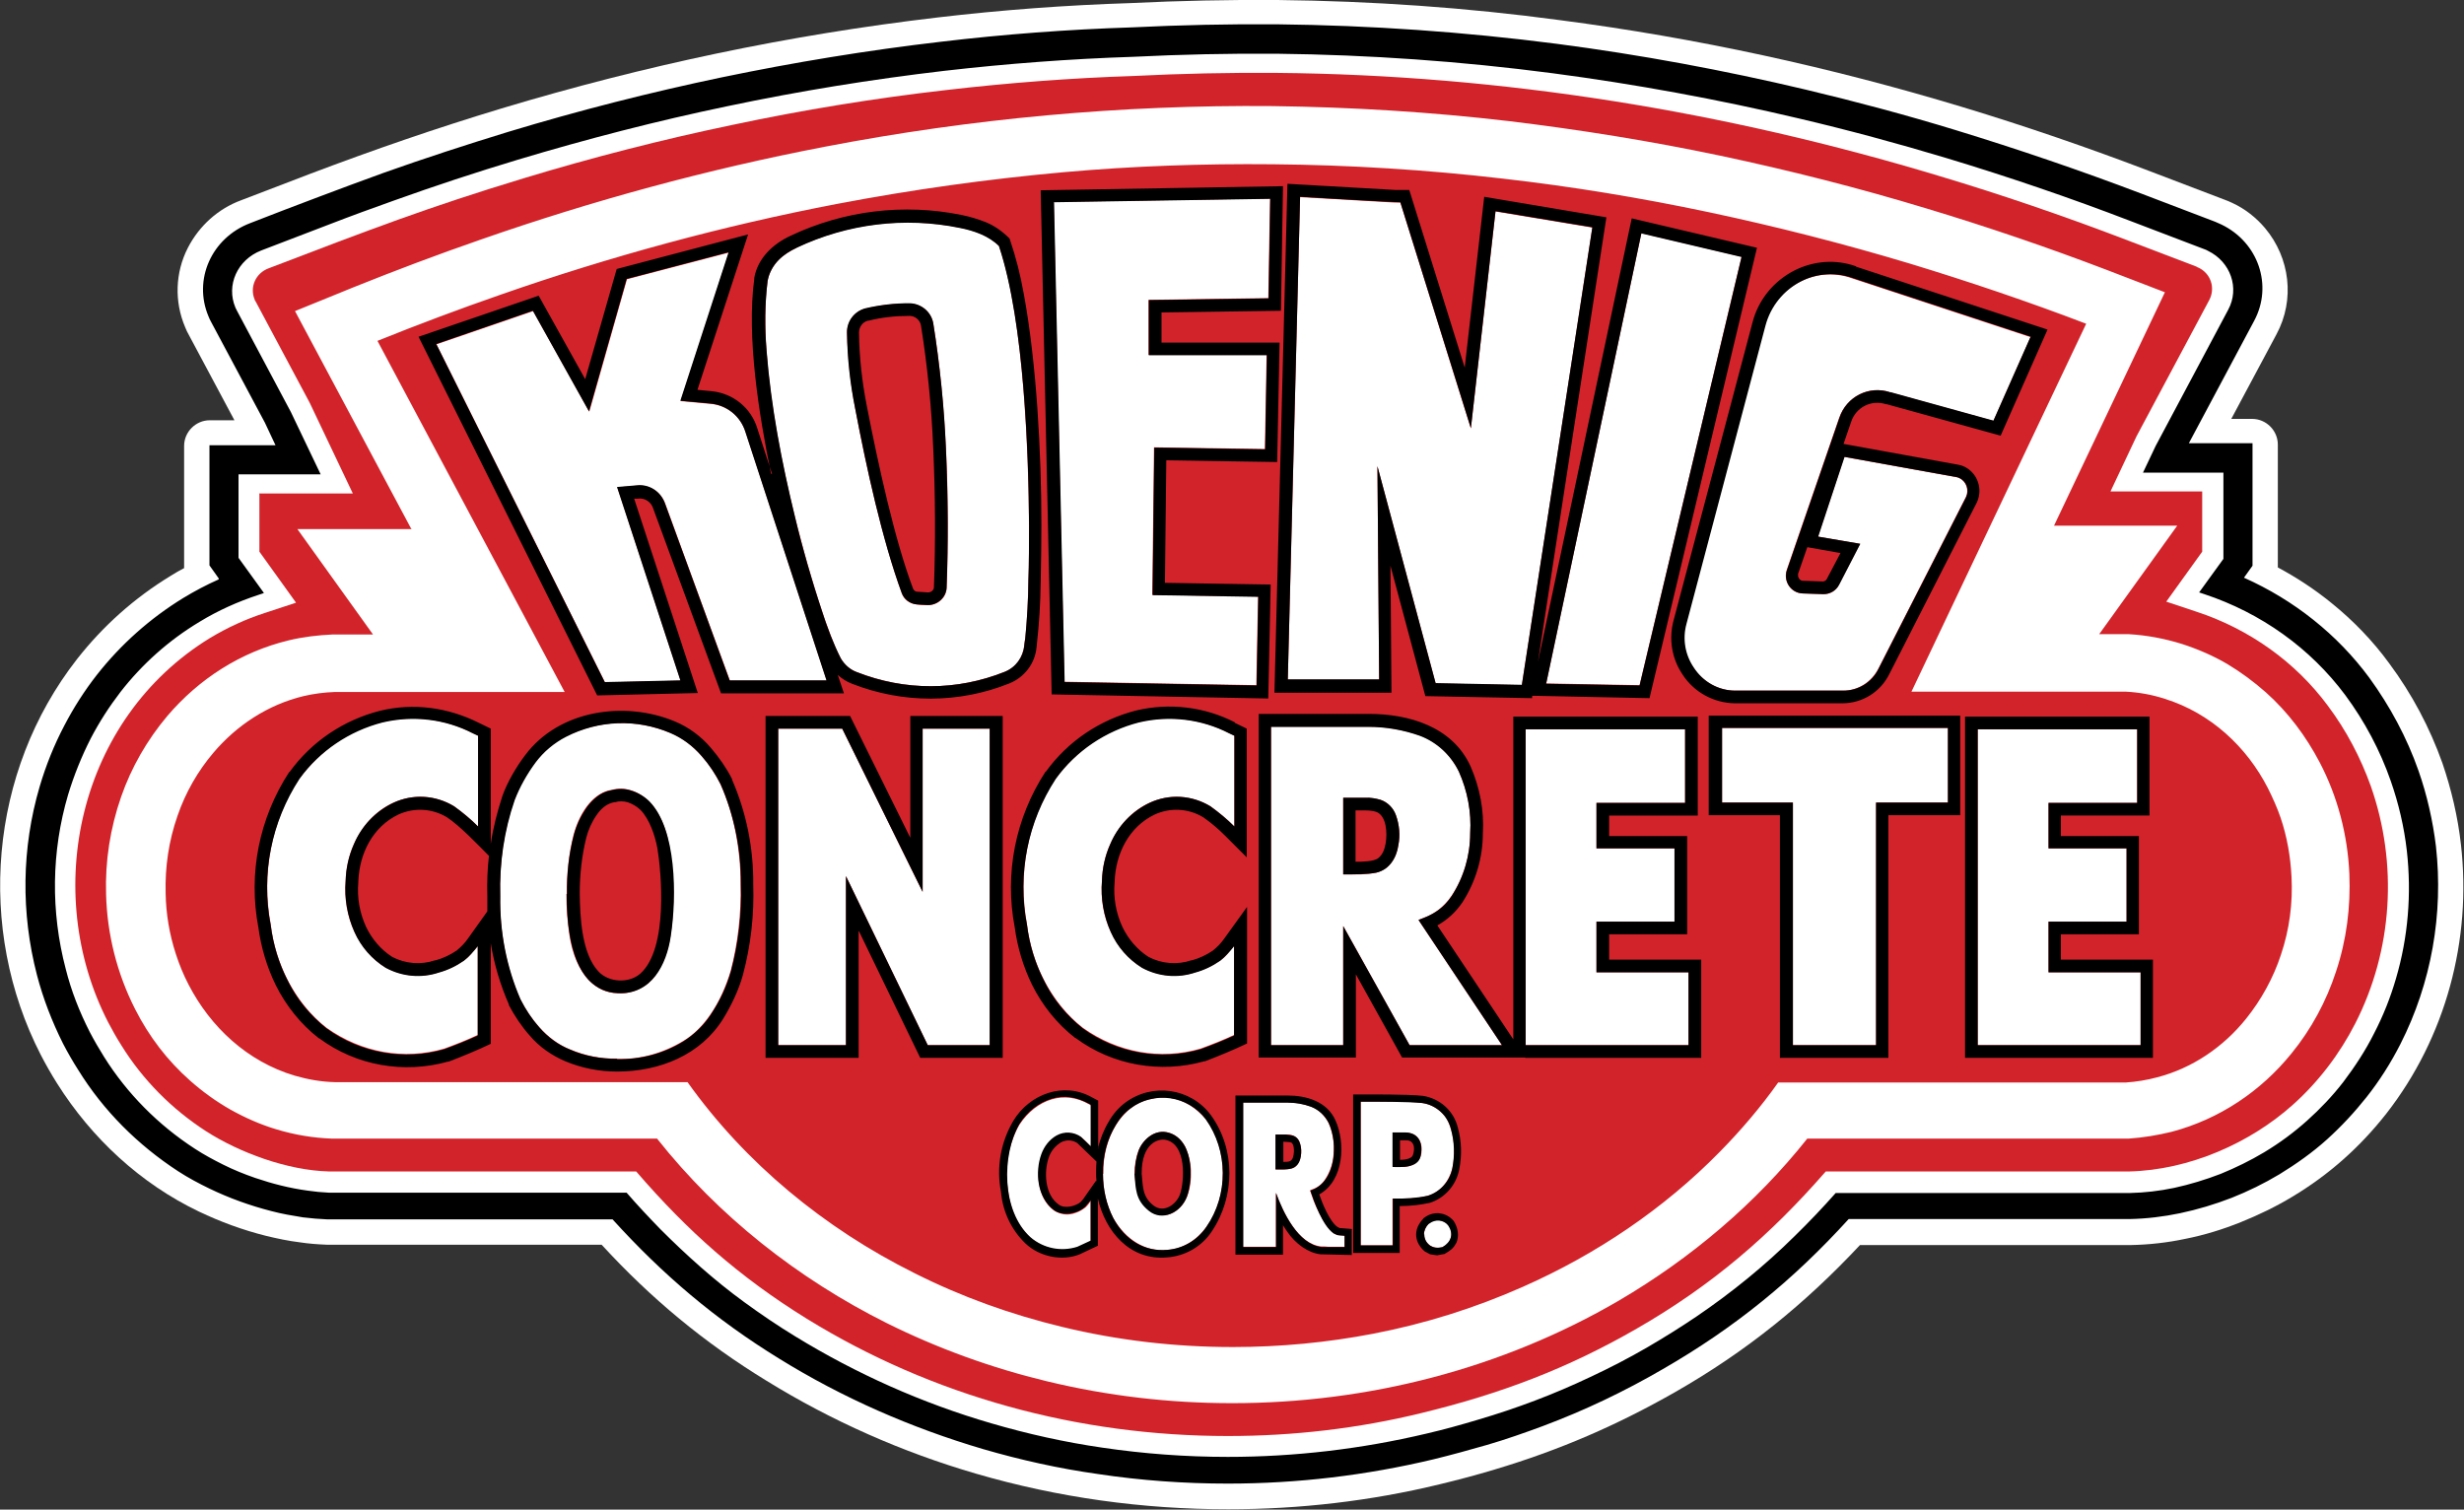
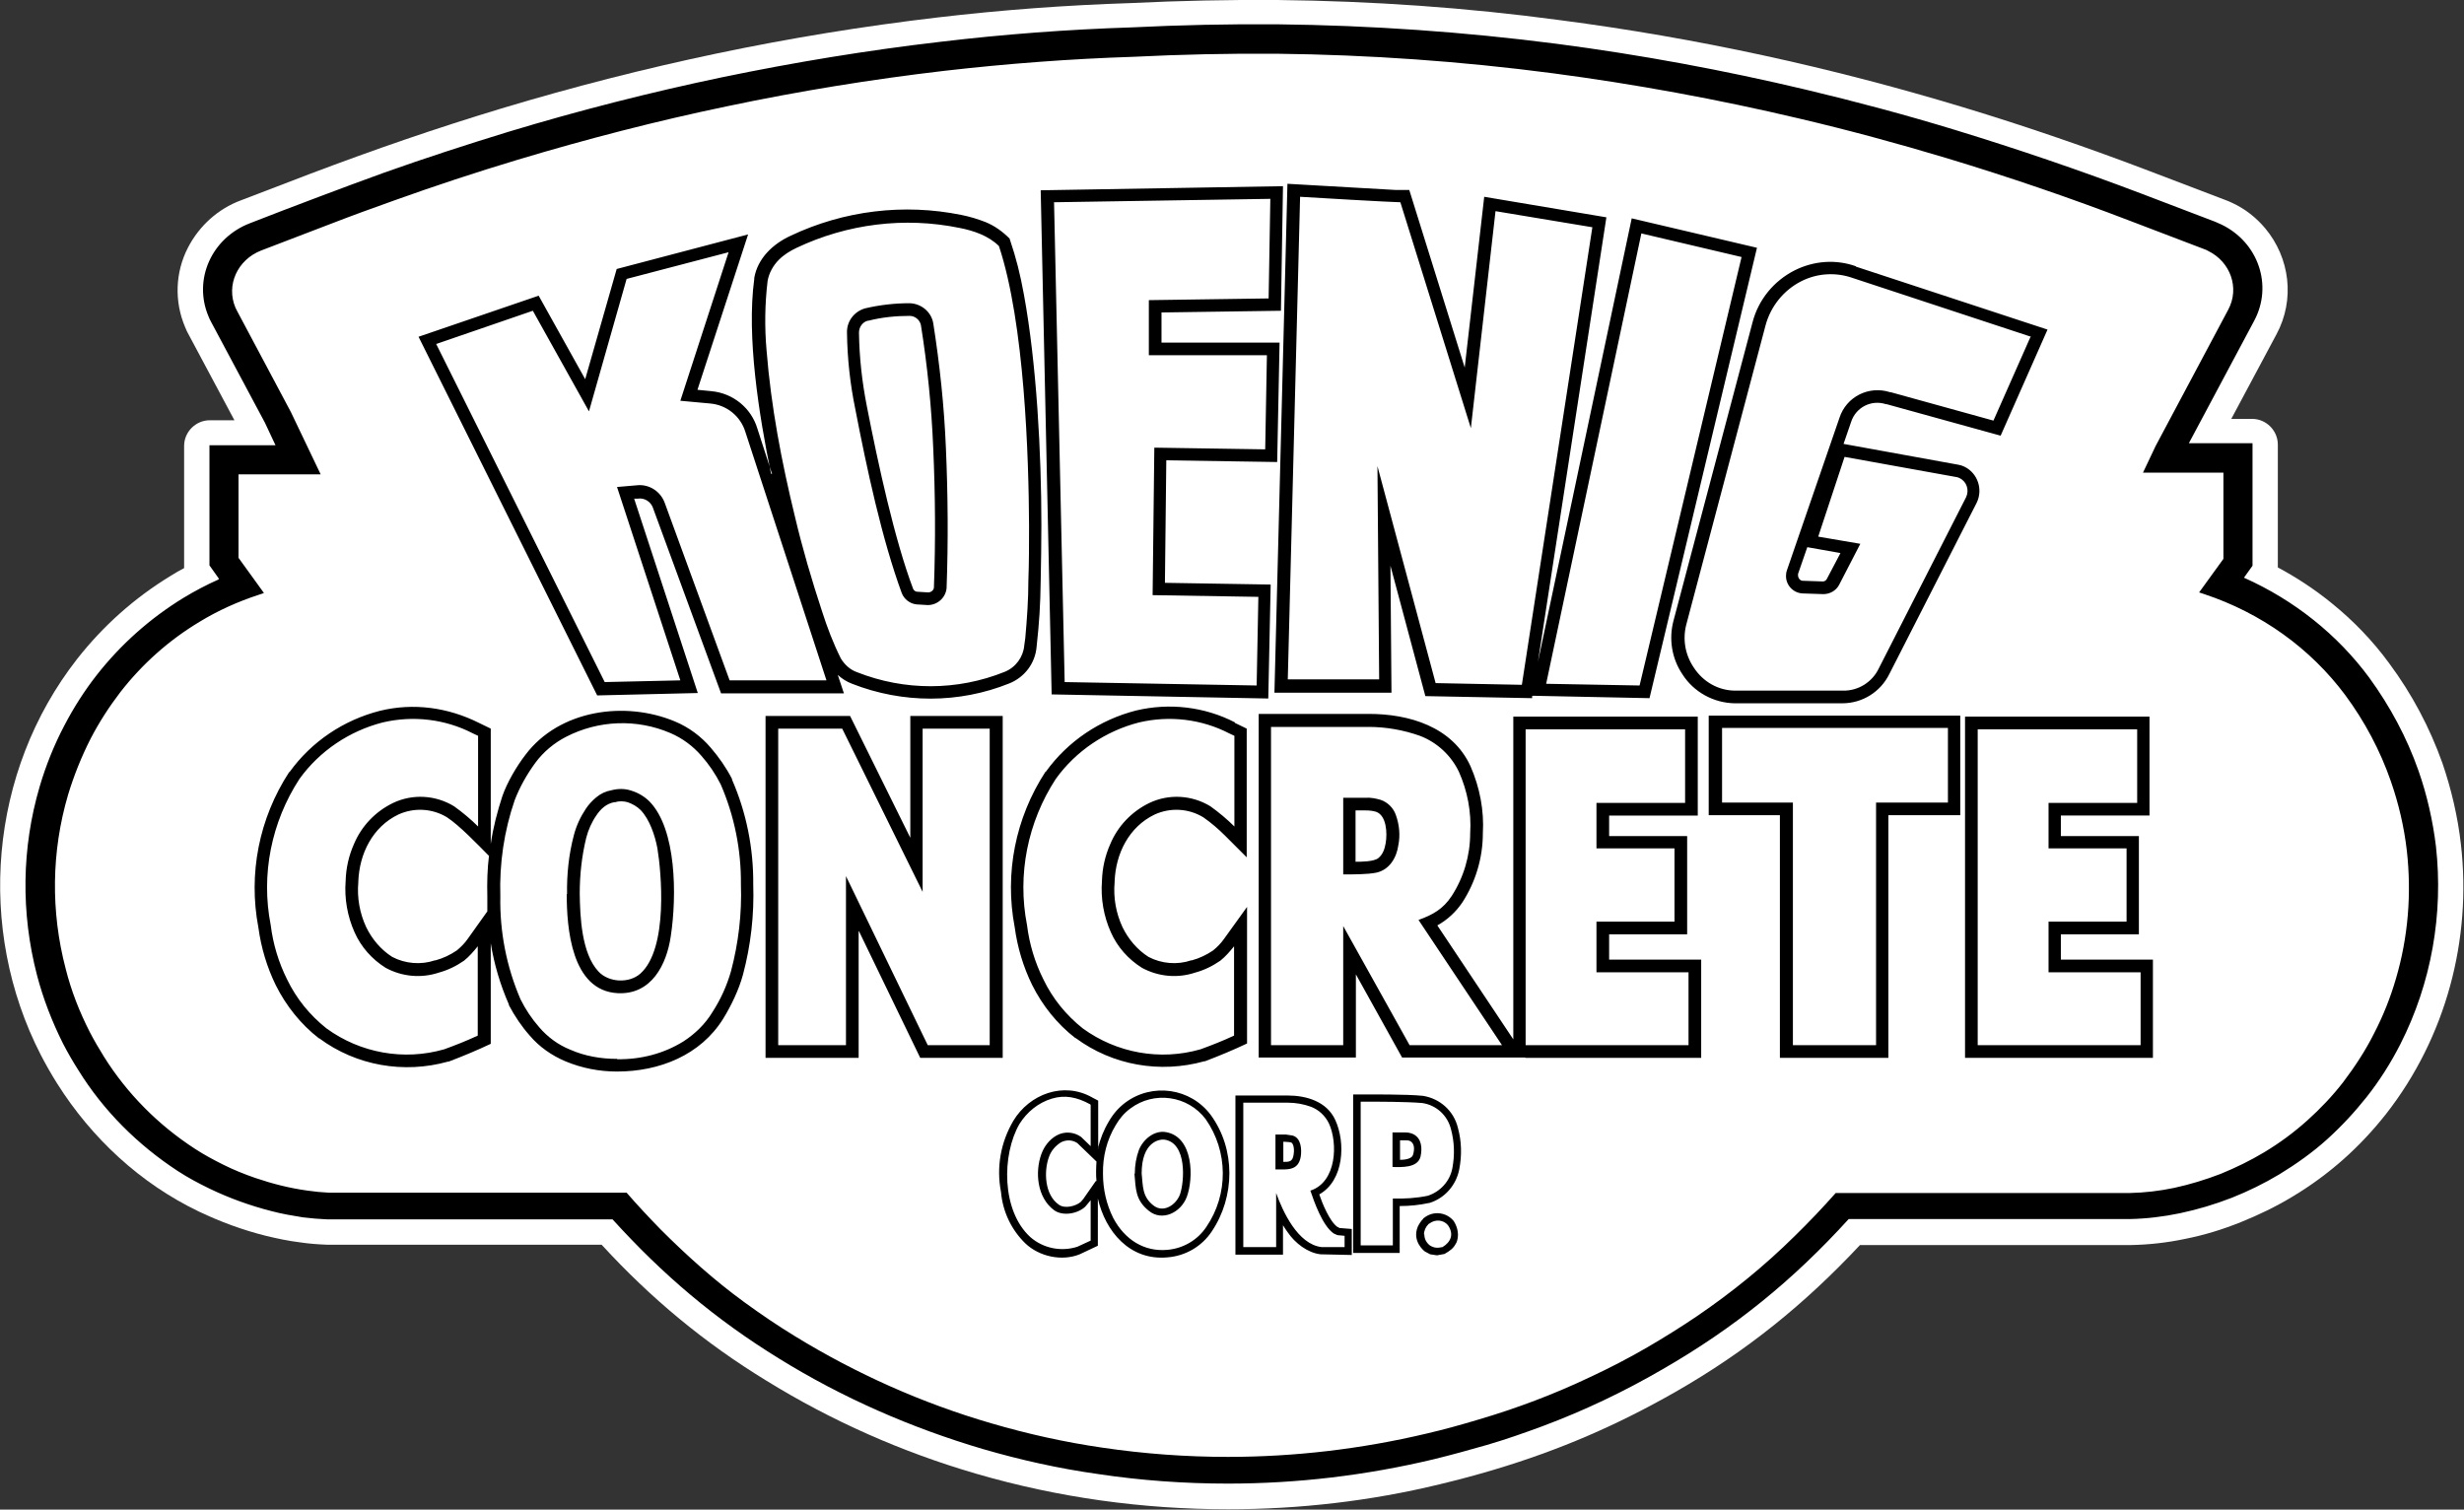
<svg xmlns="http://www.w3.org/2000/svg" id="Layer_2" data-name="Layer 2" viewBox="0 0 720 441.1">
  <rect x="0" y="0" width="720" height="441.1" fill="#333333" stroke="none" />
  <defs>
    <style>
      .cls-1 {
        fill: #000001;
      }

      .cls-1, .cls-2, .cls-3 {
        fill-rule: evenodd;
      }

      .cls-2 {
        fill: #fff;
      }

      .cls-3 {
        fill: #d2232a;
      }
    </style>
  </defs>
  <g id="Layer_1-2" data-name="Layer 1">
    <g>
      <path class="cls-2" d="M53.8,166c-1.4.7-2.7,1.5-4,2.3-10.5,6.4-19.7,14.6-27.3,24.3-25.7,32.9-29.5,78.8-10.6,115.6,1.5,2.9,3.1,5.7,4.8,8.4,10.1,16,24.3,29.2,41.4,37.4,6.3,3,12.8,5.4,19.6,7.1,3.3.8,6.6,1.5,9.9,1.9,2.6.4,5.3.6,7.9.7h80.3c14.5,15.8,30.1,28.7,48.1,39.7,19.1,11.8,39.7,20.9,61.3,27.2,24,7,48.7,10.4,73.7,10.4,20.8,0,41.6-2.4,61.8-7.3,5.4-1.3,10.7-2.7,16-4.3,19.1-5.7,35.9-13,52.9-22.7,20.8-11.9,37.8-25.7,53.9-42.9h79.1c5.4-.1,10.7-.7,15.9-1.8,5.6-1.1,11.1-2.8,16.3-4.9,5.2-2.1,10.2-4.5,15-7.4,10.7-6.4,19.8-14.5,27.5-24.3,17.4-22.3,25-50.8,21.8-78.7-.9-8-2.8-16.1-5.4-23.7-3.7-10.4-8.9-20.2-15.5-29.1-4.8-6.6-10.5-12.5-16.8-17.6-4.9-4-10.2-7.5-15.8-10.5v-35.9c0-4.1-3.4-7.5-7.5-7.5h-6.1l13.2-24.7c5.5-10.2,3.9-22.4-3.3-31-2.6-3.1-5.9-5.7-9.6-7.4-.8-.4-1.6-.7-2.4-1l-21.5-8.2c-18.1-6.9-36.4-13.2-54.9-18.8-38.7-11.7-77.7-20.2-117.6-25.4C428.5,2.2,400.9.3,373.3,0c-14.3-.1-28.6.2-42.9.9-18.8.6-37.7,2-56.4,4.2-43.5,5.1-85.6,14-127.5,26.6-19.5,5.9-37.1,12-55.9,19.1l-20.1,7.7c-6.8,2.5-12.3,7.5-15.6,13.9-3.7,7.2-4,15.7-.8,23.2.3.8.7,1.6,1.1,2.3l13.3,24.9h-7.2c-4.1,0-7.5,3.4-7.5,7.5v35.1c0,.2,0,.3,0,.5h0Z" />
-       <path class="cls-3" d="M75.8,144.4v16.8l10.7,14.9-9.1,3c-5.6,1.8-11,4.3-16,7.3-38.7,23.7-49.4,74.2-29.8,112.3,1.2,2.3,2.5,4.6,3.9,6.8,6.2,10,14.7,18.6,24.8,25.1,9.7,6.2,23.7,11.4,35.9,11.7h89.7c15,17.4,30.1,30.8,49.8,43,36.8,22.7,79.4,34.3,123.1,34.3,19.1,0,38.1-2.2,56.5-6.7,23.1-5.6,42.7-13,63-24.7,21.9-12.6,38.8-27.1,55.2-45.9h88.6c17.6-.4,35.4-8.3,47.9-19.5,7.5-6.7,13.7-14.9,18.2-23.7,11-21.5,12.5-46.7,4.6-69.3-3-8.4-7.2-16.4-12.6-23.6-9.4-12.7-22.8-22.3-38.2-27.4l-9-3,10.5-14.6v-17.6h-26.8l7.6-16.1,21.3-39.9c1.8-3.5.4-7.7-3.2-9.4-.2,0-.4-.2-.6-.3l-21.5-8.2c-17.6-6.7-35.4-12.8-53.4-18.2-62.9-19-127.8-29.6-193.9-30.2-13.9-.1-27.8.2-41.7.9-18.3.6-36.6,2-54.7,4.1-21,2.4-41.9,5.8-62.6,10.2-20.6,4.3-40.9,9.5-61,15.6-28,8.5-45,15-74.5,26.3-3.8,1.4-5.6,5.5-4.1,9.1,0,.2.2.4.3.6l15.8,29.6,12.6,26.5h-27.4Z" />
-       <path class="cls-2" d="M120.3,154.6h-33.4l22.1,30.8h-11.9c-4.3.2-8.5.7-12.7,1.7-14.1,3.4-26.3,11.3-35.5,22.1-5.9,7-10.5,15-13.5,23.6-3.2,9.2-4.7,18.8-4.4,28.5.3,11.7,3.2,23.2,8.5,33.6,4,7.9,9.4,15,16.1,20.9,3.6,3.2,7.5,6,11.7,8.4,4.3,2.4,8.8,4.4,13.5,5.8,5.3,1.6,10.7,2.5,16.2,2.7h.3s94.7,0,94.7,0c17.9,22.6,41.1,40.9,67.1,53.9,14.9,7.4,30.6,13.1,46.8,17,17.8,4.3,35.9,6.4,54.1,6.4,39.8,0,79-10.1,113.1-30,21.1-12.4,39.9-28.3,55-47.3h93.9c4.3-.3,8.5-1,12.6-2,14-3.7,26.1-11.9,35-22.9,5.8-7.1,10.2-15.3,13-23.9,3.1-9.3,4.3-18.9,3.9-28.6-.5-11.3-3.4-22.5-8.7-32.6-4-7.6-9.2-14.6-15.7-20.4-3.5-3.1-7.3-5.9-11.3-8.3-4.1-2.4-8.5-4.3-13.1-5.8-5.1-1.6-10.4-2.6-15.7-2.9h-.5s-8.1,0-8.1,0l22.8-31.7h-36l32.4-68.2-16.9-6.5c-17.3-6.6-34.9-12.6-52.8-18-19.8-6-39.9-11.1-60.2-15.4-20.4-4.3-41-7.6-61.7-10.1-23-2.7-46.1-4.1-69.2-4.4-44-.4-87.8,3.6-130.9,11.9-34.3,6.6-67.8,15.7-100.7,27.2-12.4,4.3-24.6,8.9-36.8,13.8l-17.2,7,33.9,63.5h0ZM558.5,202.1h62.7c3.9.2,7.7.9,11.4,2.1,13.4,4.2,23.9,14,30.1,26.1,1.4,2.8,2.7,5.7,3.7,8.6,1.9,5.6,2.9,11.4,3.2,17.3.4,7.7-.6,15.4-3.1,22.8-2.2,6.7-5.7,13.1-10.2,18.7-6.6,8.2-15.6,14.4-26,17.1-3,.8-6.1,1.3-9.1,1.5h-101.6c-5.1,7.2-10.9,14-17.1,20.3-16.3,16.6-36,29.9-57.5,39.4-14,6.2-28.6,10.8-43.7,13.7-13.5,2.6-27.3,3.9-41,3.9-16.9,0-33.5-1.9-50-5.9-14.9-3.6-29.4-8.8-43.1-15.7-26.3-13.1-49.4-32.1-66.3-55.8h-103.1c-4-.1-7.9-.8-11.7-1.9-13.8-4.1-24.6-14.2-31-26.6-1.5-2.9-2.7-5.8-3.7-8.9-1.9-5.8-2.9-11.8-3-17.8-.2-7.7.9-15.3,3.5-22.7,2.3-6.7,5.9-13,10.5-18.4,6.8-8,15.9-14,26.3-16.5,3-.7,6.1-1.1,9.1-1.2h67.2l-54.7-102.6c11.9-4.8,23.9-9.3,36-13.5,32.1-11.2,64.8-20.1,98.2-26.5,22-4.2,44.2-7.3,66.5-9.3,20.2-1.8,40.6-2.5,60.9-2.3,22.5.2,45,1.6,67.3,4.2,20.2,2.3,40.2,5.6,60.1,9.8,19.8,4.2,39.4,9.2,58.7,15,17.4,5.3,34.6,11.1,51.6,17.6l-51.1,107.6h0ZM139.7,215.1v26.4c-2.2-2.2-4.5-4.1-7-5.9-10.7-6.4-23.8-1.4-29.3,11.1-1.5,3.3-2.3,7-2.4,10.7-.9,10.4,3.7,20.5,11.7,25.3,4.9,2.6,10.4,3.1,15.5,1.4,2.6-.7,5.1-1.9,7.4-3.5.9-.6,1.7-1.4,2.4-2.3.5-.6,1.1-1.3,1.6-2v26.1c-3.2,1.5-6.5,2.8-9.8,4-11.7,3.4-24.1,1.2-34.4-6.1-8.8-6.9-14.8-17.9-16.3-30.2-2.8-15,.3-30.6,8.4-42.7,12.7-16.8,33.2-22.1,50.7-13.2l1.5.7h0ZM227.4,305.4v-92.5h18.7l23.5,47.7v-47.7h19.6v92.5h-18.1l-23.9-49.4v49.4h-19.9ZM360.7,215.1v26.4c-2.2-2.2-4.5-4.1-7-5.9-10.7-6.4-23.8-1.4-29.3,11.1-1.5,3.3-2.3,7-2.4,10.7-.9,10.4,3.7,20.5,11.7,25.3,4.9,2.6,10.4,3.1,15.5,1.4,2.6-.7,5.1-1.9,7.4-3.5.9-.6,1.7-1.4,2.4-2.3.5-.6,1.1-1.3,1.6-2v26.1c-3.2,1.5-6.5,2.8-9.8,4-11.7,3.4-24.1,1.2-34.4-6.1-8.8-6.9-14.8-17.9-16.3-30.2-2.8-15,.3-30.6,8.4-42.7,12.7-16.8,33.2-22.1,50.7-13.2l1.5.7h0ZM371.4,305.4h21.1v-34.8l19.4,34.8h27l-24.4-36.6,1.5-.6c3.2-1.1,6.1-3.4,8.2-6.5,3.5-5.3,5.4-11.7,5.4-18.3.4-6.2-.8-12.4-3.3-18-2.5-5-6.6-8.8-11.4-10.5-4.9-1.7-9.9-2.6-15-2.6h-28.5v93h0ZM392.5,255.5v-22.4h6.5c1.5,0,3,.2,4.4.6,2,.7,3.6,2.3,4.5,4.5,1,2.8,1.3,5.8.7,8.8-.4,2.6-1.5,4.8-3.3,6.4-1,.8-2.1,1.3-3.2,1.6-1.5.3-3,.4-4.5.5h-5.1ZM445.8,305.4v-92.3h46.6v21.5h-25.9v13.3h22.8v21.4h-22.8v14.8h26.9v21.3h-47.6ZM503.1,212.7h66.1v21.8h-21v70.9h-24.3v-70.9h-20.7v-21.8h0ZM577.9,305.4v-92.3h46.6v21.5h-25.9v13.3h22.8v21.4h-22.8v14.8h26.9v21.3h-47.6ZM180.3,309.4c6.6.2,13.1-1.5,19.3-5.2,6-3.5,11-10.9,13.9-20.5,2.1-8,3.1-16.7,2.9-25.4,0-10.6-2.1-20.8-5.9-29.2-3.8-7.5-9-12.7-14.7-15-10-4.1-20.6-3.8-30.5,1.1-6.1,3-11.5,9.5-15,18.5-3,8.5-4.4,18.3-4.2,28.1-.1,10.9,2,21.5,5.9,30.1,3.8,7.4,8.9,12.5,14.5,14.7,4.5,1.9,9.1,2.8,13.7,2.7h0ZM165.6,261.2c0-5.9.6-11.8,2-17.3,2-7.4,6.3-12.4,11.1-13.1,3.8-1,7.7.2,11,3.4,2.9,3,5,7.7,5.9,13.2,1.5,8.5,1.6,17.6.3,26.2-.9,5.9-3.3,10.9-6.5,13.7-2.8,2.2-5.9,3.2-9,2.9-3,0-5.9-1.3-8.4-3.8-2.8-3-4.8-7.7-5.6-13.1-.6-3.9-.9-8-.9-12.1h0ZM247.5,97.3c0-3.3,2.1-6.3,5.3-7.1,4.2-1,8.6-1.6,13-1.5,3.4,0,6.3,2.5,6.9,5.8,4,23.9,4.9,54.1,3.9,77.4-.1,2.8-2.7,5-5.5,4.9-1.1,0-2.2,0-3.3-.2-2-.2-3.7-1.4-4.3-3.3-5.7-15.7-10.5-37.2-13.6-53.9-1.4-7.3-2.2-14.7-2.4-22.1h0ZM232.8,72.4c-5.4,2.5-7.7,5.8-8.5,9.6-4.5,33.3,15.1,99.2,21.4,110.4,1,1.8,2.6,3.2,4.7,4,14.3,5.5,29,5.5,43.2-.1,3.3-1.3,5.3-4.2,5.7-7.7,0-.7.2-1.5.3-2.2,1.9-16,2.4-85.4-7.7-114.6-2.4-2.4-5.9-4.2-11.5-5.3-16.3-3.2-32.5-1.3-47.6,5.8h0ZM127.5,100.5l49.3,98.9,22.1-.5-18.5-56.5,5.8-.5c3.7-.3,6.9,1.8,8.2,5.3l18.9,51.7h28.3l-23.7-72.6c-1.5-4.7-5.4-7.9-10.3-8.3l-8.7-.8,14.1-43.4-29.8,7.8-11,38.7-16.4-29.4-28.2,9.7h0ZM379.9,57.5l-3.6,141.1h26.7s-.5-62.3-.5-62.3l17,63.4,25.2.5,20.6-133.7-28.3-4.7-7.2,63.4-20.6-66h-1.5l-27.8-1.6h0ZM479.6,68.2l-27.8,131.5,27.3.5,29.8-125.2-29.3-6.9h0ZM593.3,98.5l-52.2-17.2c-10.7-3.8-22.4,2.6-25.4,13.8l-23.1,87.2c-2.6,9.6,4.7,19.5,14.4,19.5h31.4c4.5,0,8.4-2.4,10.5-6.5l25.5-50c1.2-2.4-.2-5.4-2.8-5.9l-32.7-5.9-7.7,23.3,12.3,2.1-6.2,12c-.9,1.8-2.6,2.8-4.6,2.7l-6-.2c-3.4-.1-5.7-3.6-4.6-6.9l15.3-44.4c2.2-6.3,8.9-9.7,15.1-7.4l30,8.3,10.8-24.4h0ZM307.9,59.1l3.1,140.1,56.1,1,.5-25.9-30.9-.5.5-43.1,32.4.5.5-27.5h-34.5s0-16.1,0-16.1l35-.5.5-29.1-63.3,1h0ZM407,341v-10h3.9c.7,0,1.5.1,2.2.5,1.4.7,2.3,2.3,2.3,4.1,0,.8,0,1.6-.3,2.3-.3.8-.8,1.5-1.5,2-.9.6-2,1-3.1,1.1h-.2s-3.4,0-3.4,0h0ZM397.6,363.9h9.3v-13.7h3.7c2.2,0,4.4-.2,6.6-.8,3.5-.9,6.2-4.1,7.2-8.1.8-3.7.7-7.6-.4-11.3-.4-1.4-1-2.8-1.8-3.9-1.8-2.1-4.1-3.5-6.6-3.8-2.2-.3-4.4-.4-6.6-.4h-11.4v42h0ZM331.5,343c0-2.4.4-4.8,1.2-6.9.5-1.2,1.2-2.2,2.1-3.1,3.6-3.7,8.8-2.8,11.5,2,1,2.1,1.6,4.5,1.7,6.9.1,2.7-.2,5.3-1.1,7.7-2.2,5.2-7.2,7-11.1,4.1-1.9-1.5-3.3-3.9-3.8-6.8-.2-1.3-.4-2.7-.4-4h0ZM322.3,343c0,4.6,1,9.1,3,12.9,3.7,6.5,9.7,10,15.8,9.3,4.3-.2,8.4-2.6,11.4-6.7,6.5-8.8,6.4-22.9-.2-31.5-4.3-5.1-10-7.3-15.7-5.9-8.3,1.3-14.4,10.8-14.2,21.9h0ZM372.8,341.7v-10.2h3c.7,0,1.4,0,2,.3.9.3,1.7,1.1,2,2.1.5,1.3.6,2.7.3,4-.2,1.2-.7,2.2-1.5,2.9-.4.4-.9.6-1.5.7-.7.1-1.4.2-2.1.2h-2.3ZM392.9,364.4v-3.4c-1,0-1.6,0-2.2-.2-2.9-.7-6.1-8-6.9-10.1-.3-.9-.7-1.9-1-2.9l.7-.3c1.5-.5,2.8-1.5,3.7-2.9,1.6-2.4,2.5-5.3,2.5-8.3.2-2.8-.4-5.7-1.5-8.2-1.2-2.3-3-4-5.2-4.8-2.2-.8-4.5-1.2-6.8-1.2h-13v42.2h9.6v-15.8c.1.4.3.7.4,1.1,1.8,4.7,6.2,14,12.9,14.6.6,0,1.3,0,2.1.1.4,0,.7,0,1.1,0,1.7,0,3.5,0,3.4,0h0ZM416.1,360.7c0,.6.2,1.2.4,1.7.3.6.7,1,1.2,1.4.3.3.7.4,1.1.6.4.1.8.2,1.3.2.5,0,1,0,1.4-.2.4-.2.8-.4,1.2-.7.4-.4.8-.8,1-1.3.2-.5.4-1.1.4-1.7,0-.5,0-1-.2-1.5-.2-.5-.4-.9-.7-1.3-.4-.4-.8-.8-1.4-1-.5-.2-1.1-.4-1.7-.4-.5,0-1,.1-1.5.3-.5.2-.9.5-1.2.8-.4.4-.7.9-1,1.5-.2.5-.3,1-.3,1.6h0ZM318.7,322.9l-.6-.3c-7-4-15.1-1.6-20.2,6-3.2,5.5-4.5,12.6-3.3,19.4.6,5.6,3,10.5,6.5,13.7,4.1,3.3,9,4.3,13.7,2.8,1.3-.5,2.6-1.2,3.9-1.8v-11.8c-.2.3-.4.6-.6.9-.3.4-.6.7-.9,1-.9.7-1.9,1.3-2.9,1.6-2,.8-4.2.6-6.2-.6-3.2-2.2-5-6.8-4.6-11.5,0-1.7.4-3.4.9-4.9,2.2-5.7,7.4-7.9,11.6-5,1,.8,1.9,1.7,2.8,2.7v-12h0Z" />
      <path class="cls-1" d="M63.9,169.3c-3.6,1.6-7,3.4-10.3,5.4h0c-9.8,6-18.3,13.6-25.3,22.5h0c-3.6,4.6-6.8,9.6-9.5,14.8-3,5.7-5.4,11.7-7.2,17.8-5.3,18-5.5,37-.8,55.1,1.8,6.9,4.4,13.6,7.6,20h0c1.4,2.7,2.9,5.3,4.5,7.8,7.3,11.8,17.3,21.8,29.1,29.5,2.9,1.9,6.1,3.6,9.2,5.1,5.8,2.8,11.9,5,18.2,6.6,3,.8,6,1.3,9.1,1.8,2.4.3,4.8.5,7.2.6h.1s83.2,0,83.2,0c14.7,16.2,30,29.2,48.7,40.7,18.4,11.4,38.5,20.2,59.5,26.4,11,3.2,22.2,5.7,33.6,7.3,12.6,1.9,25.3,2.8,38,2.8,20.3,0,40.4-2.4,60.1-7.1h0c5.3-1.3,10.4-2.7,15.6-4.2h0c5.5-1.6,10.9-3.5,16.3-5.5,12.3-4.6,23.8-10.1,35-16.6,21.2-12.2,38.2-26.1,54.4-43.9h82.2c4.9-.1,9.8-.7,14.6-1.7,5.2-1.1,10.2-2.6,15.1-4.5,4.8-1.9,9.5-4.2,14-6.9,4.9-3,9.7-6.4,13.9-10.2,4.2-3.8,8-7.9,11.5-12.3,3.8-4.8,7.1-10,9.9-15.5,9.1-17.9,12.6-38.1,10.4-57.8-.9-7.4-2.6-15-5.1-22.1-3.4-9.7-8.3-18.8-14.4-27.2h0c-9.3-12.6-22-22.7-36.6-29.2l2.5-3.5v-35.8h-18.6l19.1-35.8c5.5-10.3,1.2-22.9-9.6-28.1-.6-.3-1.2-.5-1.8-.8l-21.5-8.2c-17.9-6.8-36.1-13-54.4-18.6-14.4-4.4-29-8.3-43.7-11.8-24-5.7-48.3-10.2-72.8-13.4-27.1-3.5-54.4-5.4-81.7-5.7-14.2-.1-28.3.2-42.5.9-18.7.6-37.3,2-55.8,4.2-21.5,2.5-42.8,6-64,10.4-21,4.4-41.8,9.7-62.3,15.9-12.4,3.8-24.4,7.7-36.5,12-6.3,2.3-12.6,4.6-18.9,7-6.7,2.5-13.4,5.1-20.1,7.7-11.3,4.3-16.7,16.5-12.2,27.2.2.6.5,1.1.8,1.7l15.7,29.4,3.1,6.6h-19.3v35.1l2.7,3.8h0ZM77,173.1l-7.3-10.1v-24.4h24l-8.7-18.2-15.7-29.5c-.2-.3-.3-.7-.5-1-2.8-6.6.6-14,7.5-16.7,6.7-2.6,13.4-5.1,20.1-7.7,6.2-2.4,12.5-4.7,18.7-6.9,12-4.3,23.8-8.2,36.1-11.9,20.3-6.1,40.8-11.4,61.5-15.7,20.9-4.4,41.9-7.8,63.2-10.3,18.3-2.1,36.7-3.5,55.2-4.1,14-.7,28-1,42-.9,27,.3,53.9,2.2,80.6,5.7,24.2,3.2,48.2,7.6,71.9,13.2,14.5,3.4,28.9,7.3,43.2,11.6,18.2,5.5,36.1,11.6,53.8,18.4l21.5,8.2c.4.1.7.3,1.1.5,6.6,3.2,9.3,10.9,5.9,17.2l-21.2,39.8-3.7,7.8h23.5v25.2l-7.1,9.8,1.5.5c16.6,5.5,31,15.8,41.2,29.5,5.7,7.7,10.2,16.2,13.3,25.1,2.3,6.6,3.9,13.4,4.7,20.4,1.4,12.5.4,25.2-3.2,37.4-1.6,5.5-3.7,10.8-6.4,16-2.5,5-5.6,9.7-9,14.2-3.1,4-6.7,7.8-10.5,11.2-3.9,3.5-8.1,6.6-12.6,9.3-4,2.4-8.3,4.5-12.7,6.3-4.4,1.7-9,3.1-13.6,4.1-4.3.9-8.6,1.4-13,1.5h-85.9c-3.8,4.3-7.8,8.5-12,12.6-8.8,8.7-18.4,16.5-28.7,23.5-4.6,3.1-9.4,6.1-14.2,8.9-5.5,3.2-11.1,6.1-16.9,8.8-10.5,5-21.4,9.1-32.6,12.4-5,1.5-10,2.9-15.2,4.1-19,4.5-38.5,6.8-58,6.8-12.3,0-24.5-.9-36.7-2.7-11-1.6-21.8-4-32.4-7.1-20.3-5.9-39.5-14.5-57.3-25.4-5.1-3.1-10.1-6.5-14.9-10-4.4-3.2-8.6-6.6-12.7-10.2-4.1-3.6-8-7.3-11.8-11.1-3.4-3.5-6.7-7-9.9-10.7h-87c-2.1-.1-4.2-.3-6.2-.6-5.2-.7-10.3-2-15.3-3.7-3.2-1.1-6.4-2.4-9.4-3.9-2.8-1.4-5.6-2.9-8.2-4.6-10.8-7-19.9-16.2-26.6-26.9-1.5-2.4-2.9-4.8-4.2-7.3-3-5.9-5.4-12-7-18.4-4.4-16.7-4.2-34.3.7-50.9,1.7-5.6,3.9-11.1,6.6-16.4,2.5-4.8,5.4-9.3,8.7-13.6,6.3-8.1,14.1-15.1,23.1-20.5,5.4-3.3,11.2-5.9,17.3-7.9l1.5-.5h0ZM445.7,309.1h51.4v-28.7h-26.9v-7.4h22.8v-28.7h-22.8v-6h25.9v-28.9h-53.9v94.3l-22.2-33.3c2.9-1.6,5.4-3.9,7.3-6.7,3.9-6,6-13.1,6-20.2.4-6.7-.9-13.4-3.6-19.6-5.3-11.6-18-15.3-29.7-15.3h-32.2v100.4h28.4v-24.3l13.5,24.3h36ZM371.4,305.4v-93h28.5c5.1,0,10.2.9,15,2.6,5,1.9,9.1,5.7,11.4,10.5,2.5,5.6,3.7,11.8,3.3,18,0,6.5-1.9,12.9-5.4,18.3-2.5,3.8-5.5,5.5-9.7,7l24.4,36.6h-27l-19.4-34.8v34.8h-21.1ZM445.8,305.4v-92.3h46.6v21.5h-25.9v13.3h22.8v21.4h-22.8v14.8h26.9v21.3h-47.6ZM143.4,275.6c1,6.2,2.8,12.2,5.3,17.9v.2c1.7,3.2,3.7,6.2,6.1,8.9,2.8,3.3,6.4,5.8,10.4,7.5,4.8,2,9.9,3,15.1,3,12.4,0,24.4-4.8,31-15.4,2.4-3.9,4.6-8.5,5.8-12.9,2.3-8.6,3.3-17.5,3-26.4.1-10.5-2-21-6.2-30.6v-.2c-1.7-3.3-3.8-6.3-6.2-9.1-2.8-3.3-6.4-6-10.5-7.7-14.6-6.1-33.8-3.4-43.7,9.8-2.6,3.4-5.3,8-6.7,12-1.5,4.6-2.7,9.2-3.4,14v-33.7l-3.5-1.7c-9-4.5-19.1-5.9-28.9-3.5-10.6,2.7-20,9-26.4,17.9h-.1c-8.8,13.5-12,29.7-9,45.4.8,5.9,2.5,11.6,5.1,16.9,3,6,7.3,11.4,12.6,15.5h.1c10.8,8,24.7,10.4,37.6,6.8h.2c4.2-1.6,8.3-3.3,12.3-5.2v-29.4h0ZM142.9,249.9c-.5,4-.6,8-.5,11.9,0,1.5,0,3,0,4.5l-5.7,8c-.9,1.3-2,2.4-3.2,3.4-1.9,1.3-4,2.3-6.2,2.9h-.2c-4.1,1.4-8.7,1-12.5-1-3.3-2.1-5.9-5.2-7.6-8.7-1.9-4.1-2.7-8.6-2.3-13.1v-.2c.3-8.2,4.2-16,11.7-19.6,4.6-2.1,9.9-1.8,14.2.8,3.8,2.5,9,8,12.2,11.2h0ZM139.7,215.1v26.4c-2.1-2.1-4.5-4.1-7-5.9-5.4-3.3-12.1-3.7-17.8-1-5.2,2.5-9.3,6.8-11.5,12.1-1.5,3.4-2.3,7-2.4,10.7-.4,5.1.5,10.3,2.6,15,1.9,4.3,5.1,7.9,9.1,10.4,4.8,2.6,10.4,3.1,15.5,1.4,2.6-.7,5.1-1.9,7.4-3.5,1.5-1.2,2.8-2.7,4-4.2v26.1c-3.2,1.5-6.5,2.8-9.8,4-11.8,3.4-24.5,1.1-34.4-6.1-4.9-3.9-8.8-8.7-11.5-14.3-2.5-5-4.1-10.3-4.8-15.9-2.9-14.8.2-30.1,8.4-42.7,5.9-8.2,14.6-14,24.3-16.5,8.9-2.1,18.3-1,26.4,3.2l1.5.7h0ZM180.3,309.4c-4.7,0-9.4-.8-13.7-2.7-3.5-1.4-6.6-3.7-9-6.5-2.2-2.5-4-5.2-5.5-8.2-4.1-9.5-6.1-19.8-5.9-30.1-.3-9.6,1.1-19.1,4.2-28.1,1.5-3.9,3.6-7.6,6.1-11,2.3-3.1,5.4-5.7,8.9-7.5,9.5-4.9,20.7-5.3,30.5-1.1,3.5,1.5,6.6,3.8,9.1,6.7,2.2,2.5,4.1,5.3,5.6,8.3,4,9.2,6,19.2,5.9,29.2.3,8.6-.7,17.1-2.9,25.4-1.2,4.2-3,8.2-5.4,11.9-2.1,3.5-5.1,6.4-8.5,8.6-5.8,3.6-12.5,5.3-19.3,5.2h0ZM225.6,138.5l-4.3-13.3c-1.8-6-7.1-10.3-13.4-10.9l-4.1-.4,14.8-45.4-38.4,10.1-9.2,32.2-13.6-24.4-35.1,12,52.2,104.8,29.4-.7-18.6-56.8h1.1c1.9-.3,3.8.9,4.4,2.7l19.9,54.2h35.9l-1.8-5.4c1.2,1.1,2.6,2,4.2,2.6,14.8,5.8,31.2,5.8,45.9-.1,4.5-1.8,7.6-5.9,8-10.7.8-7.3,1.1-12.2,1.2-19.4.1-5.4.2-10.7.2-16.1,0-21.2-1.4-47.2-5.1-67.4-1.1-6-2.2-10.5-4.2-16.4-2-2-4.3-3.7-7-4.8h0c-2.3-.9-4.6-1.6-7.1-2.1-16.8-3.4-34.3-1.3-49.9,6.1-5.2,2.4-9.6,6.6-10.6,12.3v.3c-2.3,16.9,1.4,39.9,4.9,56.9h0ZM232.8,72.4c14.8-7,31.5-9.1,47.6-5.8,4.1.8,8.5,2.3,11.5,5.3,7.5,22.6,8.7,61.6,8.8,81.7,0,5.3,0,10.7-.2,16,0,5.6-.4,11.2-.9,16.8l-.3,2.2c-.3,3.4-2.5,6.4-5.7,7.7-13.9,5.6-29.3,5.6-43.2.1-2-.7-3.6-2.2-4.7-4-2.2-4.4-4-9.1-5.5-13.8-3-9.1-5.7-18.3-7.9-27.6-3.9-16-7-32.2-8.3-48.6-.6-6.8-.5-13.6.3-20.3.4-2.3,1.6-4.5,3.3-6.2,1.5-1.5,3.3-2.6,5.2-3.5h0ZM127.5,100.5l28.2-9.7,16.4,29.4,11-38.7,29.8-7.8-14.1,43.4,8.7.8c4.8.4,8.9,3.7,10.3,8.3l23.7,72.6h-28.3l-18.9-51.7c-1.2-3.5-4.6-5.7-8.2-5.3l-5.8.5,18.5,56.5-22.1.5-49.3-98.9h0ZM340.4,170.2l.4-35.7,32.4.5.7-34.9h-34.5s0-8.8,0-8.8l34.9-.5.6-36.4-70.8,1.2,3.2,147.3,63.3,1.2.7-33.3-30.9-.5h0ZM307.9,59.1l63.3-1-.5,29.1-35,.5v16.1h34.5s-.5,27.5-.5,27.5l-32.4-.5-.5,43.1,30.9.5-.5,25.9-56.1-1-3.1-140.1h0ZM447.9,203.3l34.1.7,31.4-131.6-36.6-8.6-27.4,129.6,20-129.9-35.7-6-5.7,49.9-16.2-51.9h-4.1l-31.5-1.8-3.8,148.7h34.2s-.3-37.1-.3-37.1l10.2,38.1,31.2.6v-.6h0ZM379.9,57.5c2.8.2,27.3,1.6,29.3,1.6l20.6,66,7.2-63.4,28.3,4.7-20.6,133.7-25.2-.5-17-63.4.5,62.3h-26.7s3.6-141.1,3.6-141.1h0ZM479.6,68.2l29.3,6.9-29.8,125.2-27.3-.5,27.8-131.5h0ZM542.3,77.8c-5.9-2.1-12.3-1.6-17.9,1.2-6.1,3.1-10.6,8.6-12.3,15.2l-23.1,87.2c-1.4,5.3-.5,11,2.6,15.6,3.3,5.2,9.1,8.4,15.3,8.5h31.4c5.9,0,11.2-3.3,13.8-8.6l25.5-50c1.9-3.9.3-8.6-3.5-10.5-.6-.3-1.2-.5-1.8-.6l-33.6-6.1,2.2-6.4c1.4-4.3,5.9-6.6,10.2-5.2,0,0,.1,0,.2,0l33.3,9.2,13.7-31-56-18.4h0ZM528.2,159.9l9.6,1.7-4,7.6c-.2.4-.7.7-1.1.7l-5.9-.2c-.8,0-1.4-.8-1.4-1.6,0-.1,0-.3,0-.4l2.7-7.8h0ZM593.3,98.5l-10.8,24.4-30-8.3c0,0-.2,0-.2,0-6.2-2-12.8,1.3-14.8,7.5l-15.3,44.4c-.2.5-.3,1-.3,1.5-.2,2.8,2,5.3,4.9,5.4l6,.2c1.9,0,3.7-1,4.6-2.7l6.2-12-12.3-2.1,7.7-23.3,32.7,5.9c.3,0,.6.2.9.3,2.1,1,2.9,3.5,1.9,5.6l-25.5,50c-1.9,4-6,6.6-10.5,6.5h-31.4c-5,0-9.5-2.6-12.2-6.8-2.5-3.7-3.3-8.3-2.1-12.7l23.1-87.2c1.5-5.6,5.3-10.3,10.4-12.9,4.7-2.4,10.1-2.7,15-1l52.2,17.2h0ZM251,272.1l17.9,37h24.1v-99.9h-27v35.6l-17.6-35.6h-24.7v99.9h27.2v-37h0ZM227.4,305.4v-92.5h18.7l23.5,47.7v-47.7h19.6v92.5h-18.1l-23.9-49.4v49.4h-19.9ZM360.9,211.1c-8.9-4.6-19.2-5.8-28.9-3.5h0c-10.6,2.7-20,9-26.4,17.9h-.1c-8.8,13.5-12,29.7-9,45.4.8,5.9,2.5,11.6,5.1,16.9,3,6,7.3,11.4,12.6,15.5h.1c10.8,8,24.7,10.4,37.6,6.8h.2c4.2-1.6,8.3-3.3,12.3-5.2v-39.9l-6.7,9.3c-.9,1.3-2,2.4-3.2,3.4-1.9,1.3-4,2.3-6.2,2.9h-.2c-4.1,1.4-8.7,1-12.5-1-3.3-2.1-5.9-5.2-7.6-8.7-1.9-4.1-2.7-8.6-2.3-13.1v-.2c.3-8.2,4.2-16,11.7-19.6,4.6-2.1,9.9-1.8,14.2.8,2.3,1.6,4.4,3.4,6.4,5.4l6.3,6.3v-37.6l-3.5-1.7h0ZM360.7,215.1v26.4c-2.1-2.1-4.5-4.1-7-5.9-5.4-3.3-12.1-3.7-17.8-1-5.2,2.5-9.3,6.8-11.5,12.1-1.5,3.4-2.3,7-2.4,10.7-.4,5.1.5,10.3,2.6,15,1.9,4.3,5.1,7.9,9.1,10.4,4.8,2.6,10.4,3.1,15.5,1.4,2.6-.7,5.1-1.9,7.4-3.5,1.5-1.2,2.8-2.7,4-4.2v26.1c-3.2,1.5-6.5,2.8-9.8,4-11.8,3.4-24.5,1.1-34.4-6.1-4.9-3.9-8.8-8.7-11.5-14.3-2.5-5-4.1-10.3-4.8-15.9-2.9-14.8.2-30.1,8.4-42.7,5.9-8.2,14.6-14,24.3-16.5,8.9-2.1,18.3-1,26.4,3.2l1.5.7h0ZM520.1,238.2v70.9h31.7v-70.9h21v-29.1h-73.5v29.1h20.7ZM503.1,212.7h66.1v21.8h-21v70.9h-24.3v-70.9h-20.7v-21.8h0ZM602.2,280.4v-7.4h22.8v-28.7h-22.8v-6h25.9v-28.9h-53.9v99.7h54.9v-28.7h-26.9ZM577.9,305.4v-92.3h46.6v21.5h-25.9v13.3h22.8v21.4h-22.8v14.8h26.9v21.3h-47.6ZM392.5,255.5c3,0,7.1,0,9.6-.5,3.9-.8,6-4.4,6.5-8,.6-2.9.3-6-.7-8.8-.7-2.1-2.4-3.8-4.5-4.5-1.4-.4-2.9-.7-4.4-.6h-6.5v22.4h0ZM396.1,251.8v-15h2.9c1.1,0,2.1.1,3.1.4,3.1,1.1,3.3,6.3,2.8,9.2-.3,1.7-.8,3.2-2.1,4.3-1.3,1.1-5.1,1.1-6.7,1.1h0ZM165.6,261.2c0,9.8,1.3,28.3,14.9,29,9.9.5,14.3-8.4,15.5-16.6,1.8-11.8,1.7-31.3-6.2-39.4-1.5-1.5-3.4-2.6-5.4-3.2-1.8-.6-3.8-.6-5.7-.1-1.7.3-3.2,1-4.5,2.1-1.2,1-2.2,2.1-3,3.3-1.6,2.4-2.8,5-3.5,7.7-1.5,5.6-2.1,11.5-2,17.3h0ZM171.3,244.8c.6-2.3,1.6-4.6,3-6.6,1.2-1.8,2.9-3.4,5.2-3.8h.3c1.2-.4,2.5-.3,3.6,0,1.4.5,2.7,1.2,3.8,2.3,2.6,2.7,4.2,7.4,4.9,11.2,1.1,6.6,3.3,29.2-5,36.6-3.3,2.9-9.2,2.6-12.2-.6-5-5.3-5.4-16.1-5.5-22.8,0-5.5.6-11,1.9-16.3h0ZM247.5,97.3c.1,7.4.9,14.8,2.4,22.1,3.4,17.6,7.8,38.1,13.6,53.9.7,1.8,2.4,3.1,4.3,3.3l3.3.2c2.8,0,5.2-2.1,5.5-4.9.5-13.7.4-27.3-.2-41-.5-12.2-1.8-24.4-3.7-36.5-.6-3.3-3.5-5.7-6.9-5.8-4.4,0-8.7.5-13,1.5-3.2.9-5.4,3.8-5.3,7.1h0ZM253.8,93.7c3.9-1,8-1.4,12-1.4,1.6,0,3,1.2,3.3,2.7,1.9,11.9,3.1,23.9,3.6,36,.6,13.5.7,27,.2,40.6,0,.8-.8,1.5-1.7,1.5l-3.2-.2c-.5,0-1-.4-1.2-.9-5.4-14.3-10.2-36.4-13.5-53.3-1.4-7.1-2.2-14.2-2.3-21.5,0-1.6,1-3.1,2.6-3.5h0ZM320.9,335.6v-14l-1.7-.9c-8.4-4.8-18.4-1-23.1,6.8-3.7,6.3-5,13.6-3.6,20.8.5,5.7,3,11,7.1,15,4.1,3.9,10.7,5.3,15.9,3.2l5.3-2.5v-13.8c2.2,9.6,9.3,18.2,20.3,17.2,5.3-.4,10.1-3.2,13-7.6,6.8-10.1,7-24-.3-34-5.9-7.9-17.1-9.5-25-3.6-2,1.5-3.6,3.4-4.8,5.5-1.5,2.5-2.5,5.1-3.2,7.9h0ZM320.2,345.1l-3.7,5.3-.7.8c-1.4,1.2-4.6,2.1-6.4.8-4.2-2.9-4.4-9.8-2.9-13.9.6-1.8,1.9-3.3,3.5-4.3,1.5-.8,3.3-.8,4.8.2l5.6,5.4c-.1,1.4-.2,4.1,0,5.7h0ZM322.3,343c-.1-5,1.1-9.9,3.7-14.2,1.1-1.9,2.5-3.6,4.3-4.9,6.9-5.2,16.8-3.8,22,3.1,6.6,9.4,6.7,22,.2,31.5-2.6,3.9-6.8,6.3-11.4,6.7-6.7.6-12.4-2.9-15.8-9.3-2-4-3-8.4-3-12.9h0ZM318.7,322.9v12l-2.8-2.7c-2.1-1.5-4.9-1.7-7.2-.4-2.1,1.2-3.6,3.2-4.4,5.4-1.9,5.2-1.3,12.7,3.7,16.4,2.6,1.9,7,1,9.1-1,.4-.4,1.4-1.7,1.6-1.9v11.8l-3.9,1.8c-4.7,1.5-9.9.5-13.7-2.8-8.5-7.7-8.4-24.1-3.2-33.1,2.2-3.5,5.5-6.2,9.5-7.4,3.7-1.1,7.2-.5,11.2,1.7h0ZM409.1,352.4c2.9,0,5.7-.3,8.5-.9h.1c4.5-1.4,7.8-5.2,8.7-9.8.8-4.1.7-8.2-.4-12.2-1.2-4.9-5.2-8.5-10.2-9.3-4.9-.5-14.6-.4-20.4-.4v46.3h13.6v-13.7h0ZM397.6,363.9v-42c5.4,0,13.3,0,18,.4,4.1.6,7.4,3.6,8.4,7.7,1,3.7,1.1,7.5.4,11.3-.7,3.8-3.5,6.9-7.2,8.1-3.4.7-6.8.9-10.2.8v13.7h-9.3ZM425.5,363.3c1-2.2.5-4.6-.7-6.5-2.1-2.6-5.9-3.1-8.6-1-.2.1-.3.2-.4.4-.6.6-1.1,1.4-1.5,2.2-1.8,4.3,1.9,7.2,2.1,7.3l1.5.8,2,.3,2.2-.4c1.7-1,2.6-1.6,3.4-3.2h0ZM416.1,360.7c0-1.1.5-2.2,1.3-3,0,0,.2-.2.3-.2,1.7-1.3,4.1-1.1,5.4.5,1.8,2.6.9,4.9-1.6,6.4-1.5.3-2.4.3-3.7-.5-1-.8-1.6-1.9-1.6-3.2h0ZM391.3,358.7l-.5-.2c-2.3-1.6-4.5-7.1-5.3-9.5,7.3-4.1,7.7-15.2,4.7-21.7-2.5-5.5-8.5-7.2-14-7.2h-15.2v46.5h13.9v-8.6c.4.7.9,1.4,1.4,2.1,2.1,3.1,5.8,6,9.6,6.4l9.1.2v-7.6c0,0-3.8-.3-3.8-.3h0ZM392.9,364.4h-6.7c-7-.8-11.4-10.5-13.3-15.8v15.8h-9.6v-42.2h13c2.3,0,4.6.4,6.8,1.2,2.3.9,4.1,2.6,5.2,4.8,2.7,5.8,2.3,17.2-5.4,19.7,1.1,3.2,3.5,10.2,6.8,12.5l1.1.5,2.1.2v3.4h0ZM331.5,343c.4,4.3.2,7.6,4.2,10.8,3.9,3.2,9.4.5,11.1-4.1,2-5.4,2-17.5-6.1-18.9-3.5-.6-6.7,2.2-7.9,5.2-.8,2.2-1.2,4.5-1.2,6.9h0ZM333.6,342.9c0-9.2,5.1-10.1,6.7-9.9,6.6,1,5.8,12.3,4.5,16-1.1,3-4.8,5.6-7.8,3.2-3.3-2.6-3-5.7-3.4-9.3h0ZM407,341c2.3,0,7.3.4,8.1-3.1.5-2.3.4-5.2-2.1-6.5-.7-.3-1.4-.5-2.2-.5h-3.9v10h0ZM409.1,338.9v-5.7h1.7c.4,0,.8,0,1.2.2,1.5.7,1.3,2.7.9,4-.4,1.4-2.9,1.5-3.9,1.5h0ZM372.8,341.7c3.3,0,6.6.5,7.3-3.8.3-2.1.1-5.4-2.4-6.1l-2-.3h-3v10.2h0ZM375,339.5v-5.9s1.9.1,2.2.2c1,.3,1,2.7.8,3.6-.3,2.1-1.3,2.1-3.1,2.1h0Z" />
    </g>
  </g>
</svg>